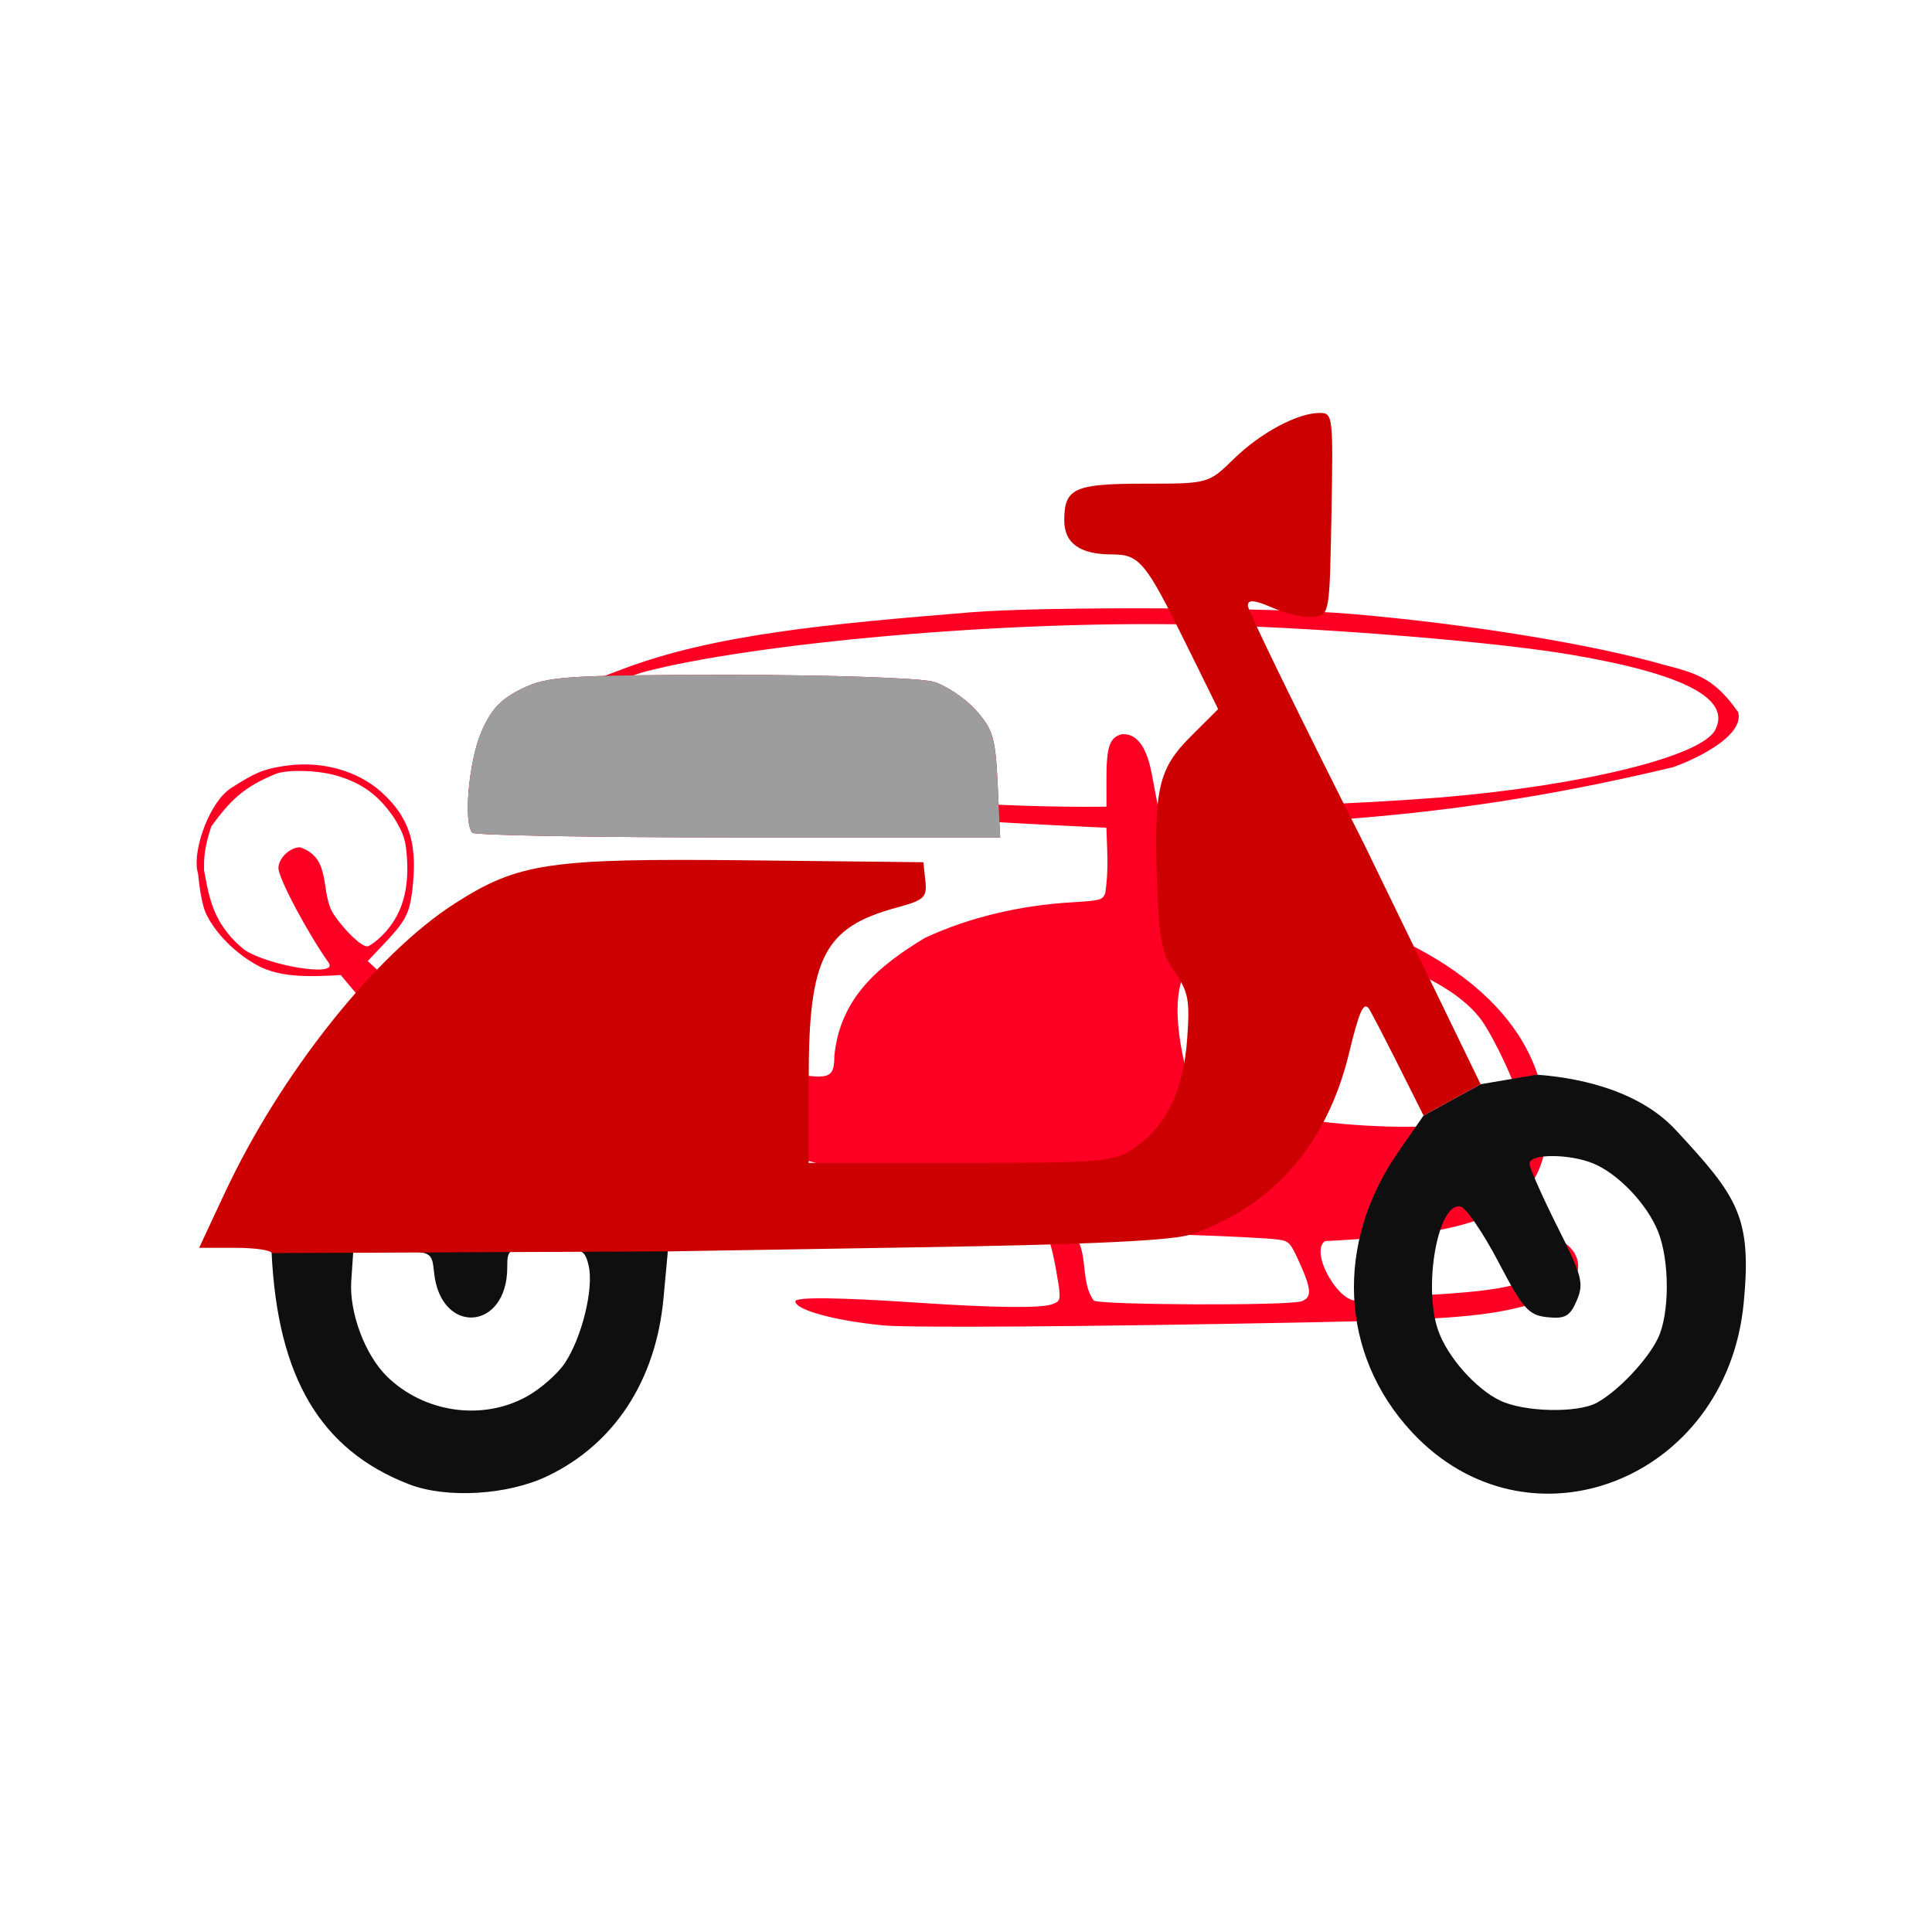
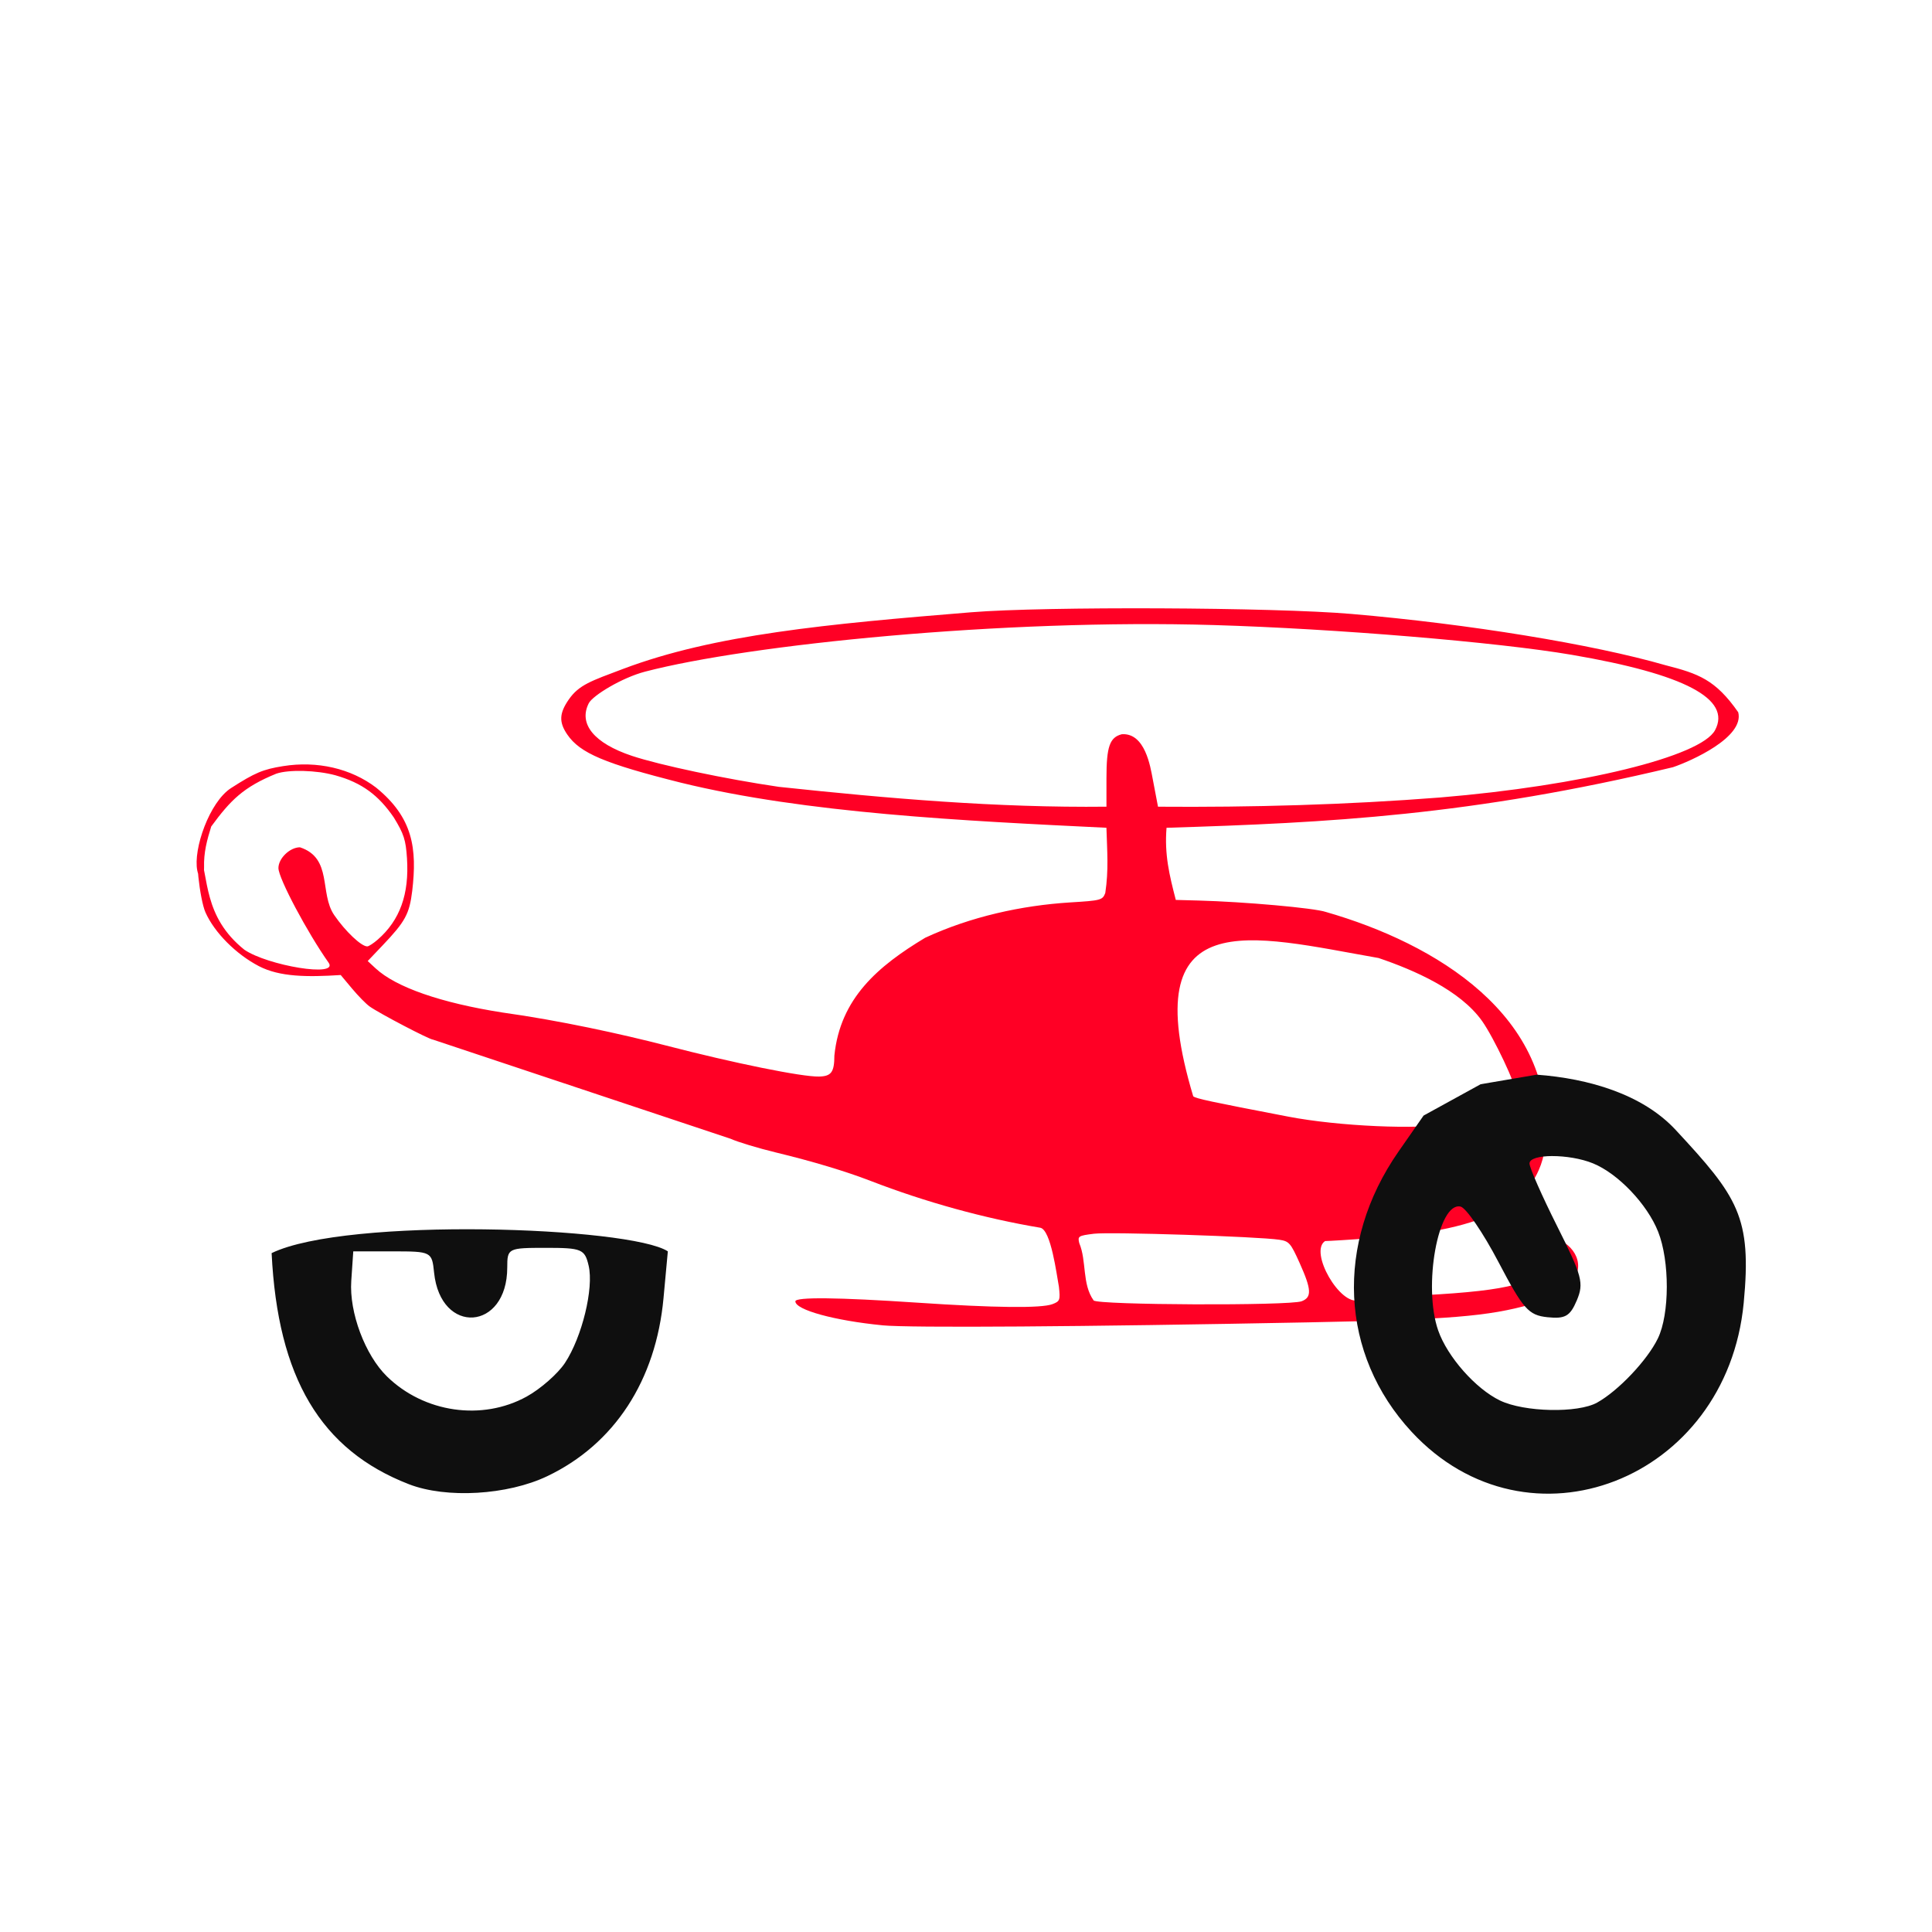
<svg xmlns="http://www.w3.org/2000/svg" version="1.1" width="100" height="100" style="background-color: rgb(255, 255, 255);" viewBox="0 0 100 100">
  <svg height="100" viewBox="0 0 100 100" width="100" version="1.1" data-fname="volar-helicopter_0.svg" ica="0" style="background-color: rgb(255, 255, 255);">
    <g transform="translate(0,0) scale(1,1) rotate(0,50,50)" scale="1.0" xtranslate="0" ytranslate="0">
      <path style="fill:#ff0025" d="m45.68 68.598c-2.493-.244-4.512-.799-4.512-1.241 0-.231 2.2-.207 6.301.068 4.02.27 6.429.296 7.006.077.386-.147.409-.208.335-.895-.119-.635-.409-2.944-.962-3.059-2.898-.486-5.955-1.33-8.79-2.426-1.284-.496-2.993-1.01-4.884-1.467-.932-.225-1.996-.547-2.364-.715l-15.394-5.128c-.181 0-2.755-1.345-3.281-1.715-.182-.128-.594-.547-.915-.931l-.584-.699c-1.735.111-3.156.102-4.237-.46-1.184-.618-2.295-1.734-2.761-2.776-.303-.678-.569-3.156-.332-3.156.522 1.329.188 3.354 2.343 5.083 1.199.818 4.903 1.449 4.361.671-1.088-1.538-2.595-4.362-2.598-4.896-.003-.503.592-1.077 1.115-1.077 1.701.562.995 2.372 1.772 3.509.582.848 1.413 1.632 1.715 1.62.077-.003.319-.161.536-.35 1.151-1.003 1.637-2.352 1.516-4.211-.062-.95-.16-1.257-.681-2.11-.797-1.163-1.648-1.792-3.02-2.185-.979-.266-2.42-.305-3.063-.084-1.702.692-2.373 1.375-3.368 2.733-.218.697-.395 1.349-.371 2.121.019.613-.22.781-.351.162-.223-1.113.634-3.555 1.748-4.271 1.236-.794 1.653-.97 2.695-1.136 1.764-.282 3.51.121 4.81 1.11 1.918 1.558 2.129 3.161 1.872 5.348-.147 1.198-.355 1.582-1.539 2.827l-.765.804.41.38c1.053.976 3.372 1.783 6.556 2.283 2.953.411 6.136 1.107 8.479 1.711 3.519.913 7.036 1.626 7.916 1.605.636-.015.791-.227.794-1.089.302-2.959 2.249-4.622 4.7-6.095 2.368-1.098 4.987-1.669 7.486-1.828 1.615-.098 1.694-.119 1.836-.491.179-1.19.096-2.141.059-3.374-7.433-.36-15.574-.753-22.028-2.334-3.941-.987-5.218-1.528-5.877-2.49-.438-.639-.419-1.101.075-1.813.531-.766 1.167-.965 2.802-1.582 4.725-1.784 10.572-2.328 18.027-2.935 3.827-.311 15.655-.26 19.68.086 6.083.522 12.495 1.569 16.257 2.654 1.707.436 2.589.748 3.766 2.436.33 1.297-2.452 2.528-3.377 2.843-10.433 2.5-17.796 2.877-26.214 3.136-.112 1.381.145 2.445.48 3.734l1.16.031c2.396.064 6.005.387 6.605.591 5.667 1.625 11.927 5.373 11.372 12.022-.356 3.027-2.932 4.436-8.883 4.857-1.198.085-2.336.155-2.528.156-.845.555.794 3.389 1.756 3.054.132-.051 1.649-.165 3.372-.254 4.478-.232 6.072-.673 5.815-1.607-.132-.537-.295-1.548-.295-1.548l.735.083c1.271.143 2.053 1.202 1.573 2.13-.337.652-.962 1.04-2.275 1.41-2.248.635-4.261.798-11.577.941-11.641.228-20.616.29-22.014.153zm21.692-1.245c.536-.204.515-.604-.103-1.98-.465-1.035-.545-1.127-1.051-1.204-1.09-.166-8.763-.415-9.596-.311-.809.101-.849.127-.759.487.39.931.135 2.114.743 2.965.196.242 10.137.282 10.766.043zm7.729-9.184c1.262-.236 2.914-.775 3.174-1.035.127-.127.23-.348.228-.492-.004-.443-1.181-2.935-1.794-3.798-1.134-1.597-3.519-2.635-5.354-3.257-6.649-1.165-12.627-2.954-9.594 7.157.158.123.838.268 4.921 1.053 2.606.501 6.752.684 8.419.372zm-17.831-17.891c0-1.635.169-2.117.798-2.275 1.204-.077 1.477 1.695 1.59 2.281l.28 1.471c4.857.037 9.755-.098 14.601-.477 7.334-.61 13.502-2.12 14.232-3.485.865-1.616-1.578-2.902-7.412-3.899-3.832-.655-12.226-1.353-18.527-1.541-10.908-.325-24.063 1.006-29.442 2.411-1.206.315-2.712 1.238-2.915 1.636-.545 1.069.276 2.071 2.232 2.723 1.445.482 4.87 1.204 7.605 1.604 5.657.603 11.283 1.09 16.958 1.027z" idkol="ikol0" />
    </g>
  </svg>
  <svg height="100" viewBox="0 0 100 100" width="100" version="1.1" data-fname="trans-vespa_0.svg" ica="1" style="background-color: rgb(255, 255, 255);">
    <g transform="translate(0,0) scale(1,1) rotate(0,50,50)" scale="1.0" xtranslate="0" ytranslate="0">
-       <path style="fill:#0f0f0f" d="m73.684 57.742-1.299 1.865c-3.306 4.752-3.037 10.491.678 14.502 6.026 6.506 16.314 2.516 17.191-6.668.427-4.463-.306-5.494-3.527-8.962-1.718-1.849-4.511-2.657-7.186-2.854l-2.902.494zm-59.625 7.119c.316 6.452 2.538 10.192 7.109 11.963 1.938.751 5.101.566 7.16-.418 3.475-1.66 5.625-4.955 6.016-9.223l.223-2.414c-1.949-1.275-16.622-1.79-20.508.092zm66.287-5.023c.666-.001 1.487.124 2.107.377 1.299.53 2.806 2.112 3.371 3.537.604 1.523.598 4.264-.012 5.523-.545 1.126-2.051 2.717-3.147 3.324-1 .555-3.774.494-5.025-.109-1.264-.609-2.723-2.263-3.199-3.625-.798-2.28-.001-6.681 1.16-6.412.284.066 1.165 1.355 1.957 2.865 1.282 2.444 1.56 2.759 2.539 2.861.916.095 1.171-.05 1.518-.871.376-.892.278-1.26-1.016-3.838-.787-1.569-1.432-3.03-1.432-3.248 0-.254.511-.383 1.178-.385zm-52.092 4.75c1.857 0 2.014.064 2.215.928.272 1.168-.344 3.691-1.225 5.027-.37.56-1.263 1.346-1.986 1.744-2.304 1.269-5.303.837-7.227-1.041-1.134-1.107-1.96-3.312-1.85-4.943l.104-1.533h2.035c2.01 0 2.037.015 2.148 1.1.336 3.261 3.787 3.018 3.787-.266 0-.997.039-1.016 1.998-1.016z" idkol="ikol0" />
-       <path d="m14.059 64.862c-.007-.151-.855-.275-1.883-.275h-1.869l1.326-2.838c2.885-6.175 7.811-12.368 11.933-15.002 3.272-2.09 4.88-2.326 15.1-2.217l9.128.098 0.103.959c.093.865-.053 1.001-1.502 1.395-3.732 1.014-4.536 2.572-4.536 8.78v4.431h7.846c7.318 0 7.922-.051 8.971-.751 1.669-1.113 2.57-2.946 2.769-5.633.15-2.024.072-2.455-.634-3.486-.688-1.004-.823-1.686-.924-4.65-.165-4.856.074-5.888 1.757-7.566l1.408-1.404-1.657-3.362c-2.102-4.267-2.414-4.644-3.839-4.644-1.664 0-2.469-.577-2.469-1.771 0-1.654.52-1.891 4.137-1.891 3.32 0 3.324-.001 4.635-1.28 1.396-1.361 3.305-2.382 4.454-2.382.677 0 .696.161.604 5.219-.093 5.148-.105 5.22-.882 5.339-.433.066-1.387-.138-2.12-.455-.999-.432-1.33-.462-1.325-.121.004.25 2.716 5.811 6.027 12.357l6.021 12.407-2.954 1.623-1.36-2.712c-.748-1.491-1.422-2.78-1.498-2.864-.264-.292-.49.239-.994 2.328-1.136 4.71-3.919 7.922-8.132 9.386-.958.333-5.144.533-14.246.681l-12.889.211zm10.388-21.76c-.463-.5-.189-3.654.448-5.17.503-1.198 1.003-1.737 2.112-2.281 1.325-.649 2.273-.713 10.78-.718 5.13-.003 9.87.157 10.534.356.664.199 1.653.865 2.199 1.48.881.993 1.007 1.425 1.12 3.848l.128 2.729h-13.548c-7.451 0-13.65-.11-13.774-.244z" style="fill:#cc0000" idkol="ikol1" />
-       <path style="fill:#9d9d9d" d="m24.447 43.102c-.463-.5-.189-3.654.448-5.17.503-1.198 1.003-1.737 2.112-2.281 1.325-.649 2.273-.713 10.78-.718 5.13-.003 9.87.157 10.534.356.664.199 1.653.865 2.199 1.48.881.993 1.007 1.425 1.12 3.848l.128 2.729h-13.548c-7.451 0-13.65-.11-13.774-.244z" idkol="ikol2" />
+       <path style="fill:#0f0f0f" d="m73.684 57.742-1.299 1.865c-3.306 4.752-3.037 10.491.678 14.502 6.026 6.506 16.314 2.516 17.191-6.668.427-4.463-.306-5.494-3.527-8.962-1.718-1.849-4.511-2.657-7.186-2.854l-2.902.494zm-59.625 7.119c.316 6.452 2.538 10.192 7.109 11.963 1.938.751 5.101.566 7.16-.418 3.475-1.66 5.625-4.955 6.016-9.223l.223-2.414c-1.949-1.275-16.622-1.79-20.508.092zm66.287-5.023c.666-.001 1.487.124 2.107.377 1.299.53 2.806 2.112 3.371 3.537.604 1.523.598 4.264-.012 5.523-.545 1.126-2.051 2.717-3.147 3.324-1 .555-3.774.494-5.025-.109-1.264-.609-2.723-2.263-3.199-3.625-.798-2.28-.001-6.681 1.16-6.412.284.066 1.165 1.355 1.957 2.865 1.282 2.444 1.56 2.759 2.539 2.861.916.095 1.171-.05 1.518-.871.376-.892.278-1.26-1.016-3.838-.787-1.569-1.432-3.03-1.432-3.248 0-.254.511-.383 1.178-.385zm-52.092 4.75c1.857 0 2.014.064 2.215.928.272 1.168-.344 3.691-1.225 5.027-.37.56-1.263 1.346-1.986 1.744-2.304 1.269-5.303.837-7.227-1.041-1.134-1.107-1.96-3.312-1.85-4.943l.104-1.533h2.035c2.01 0 2.037.015 2.148 1.1.336 3.261 3.787 3.018 3.787-.266 0-.997.039-1.016 1.998-1.016" idkol="ikol0" />
    </g>
  </svg>
</svg>